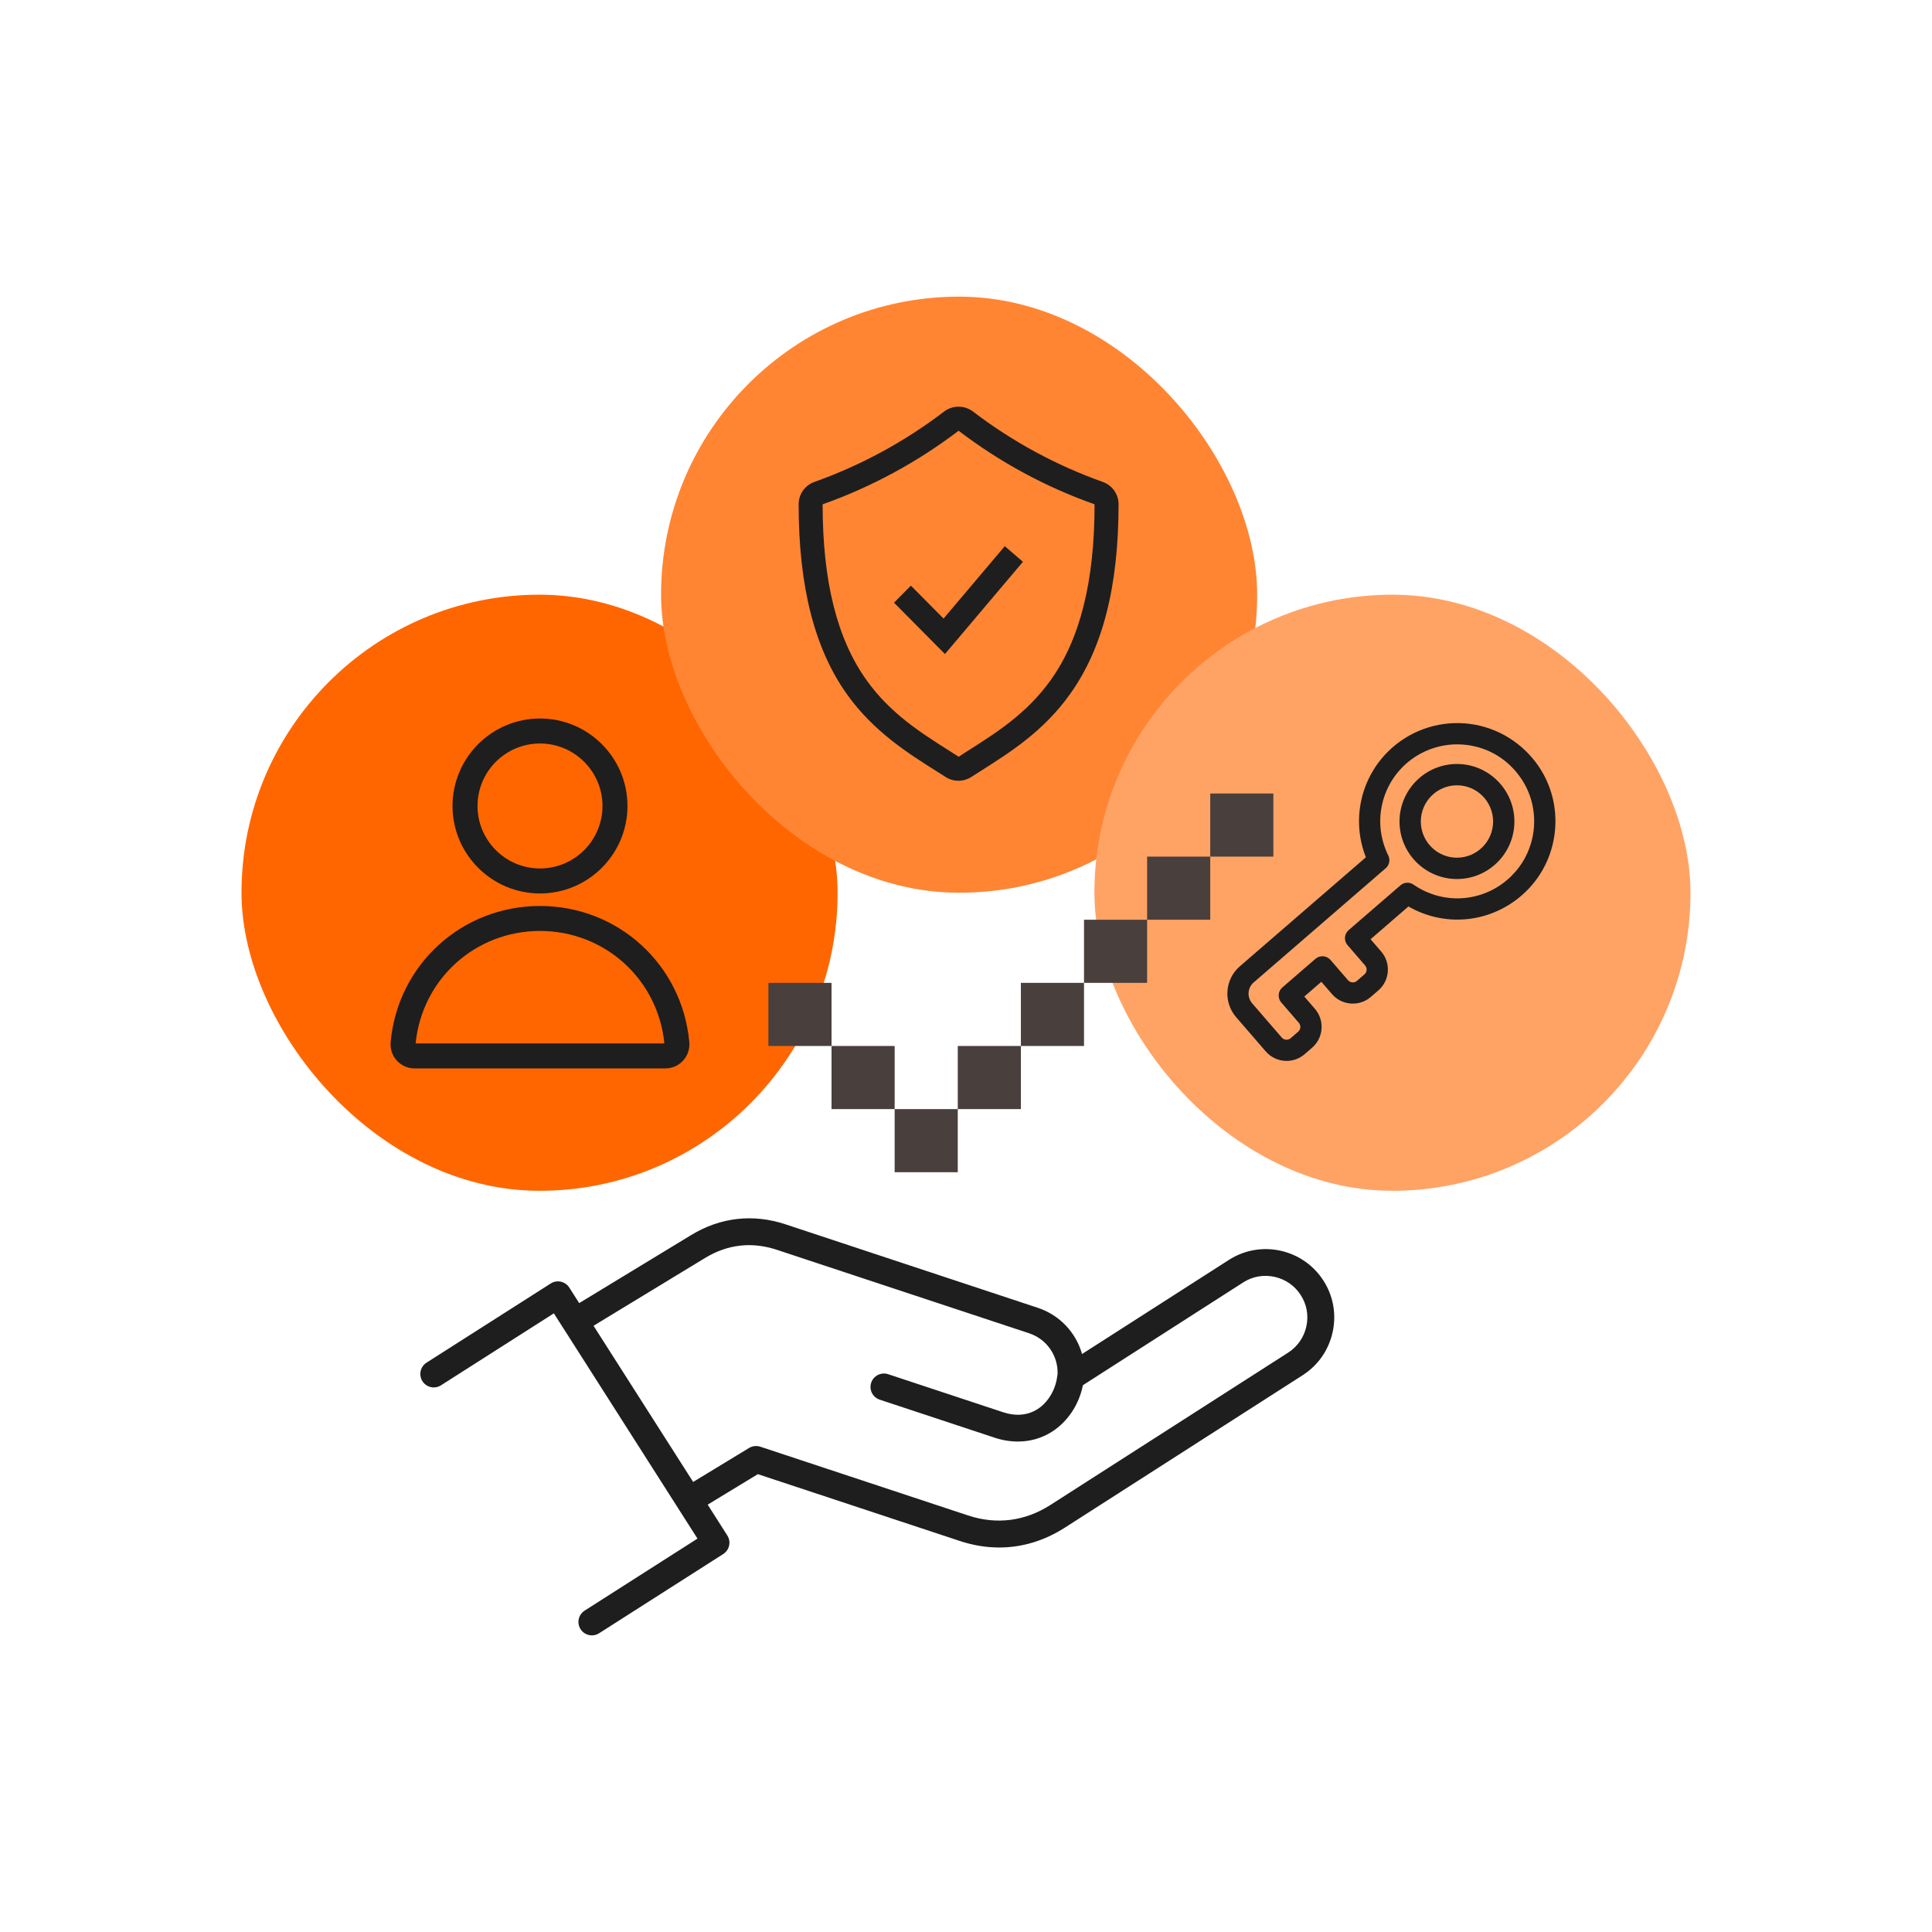
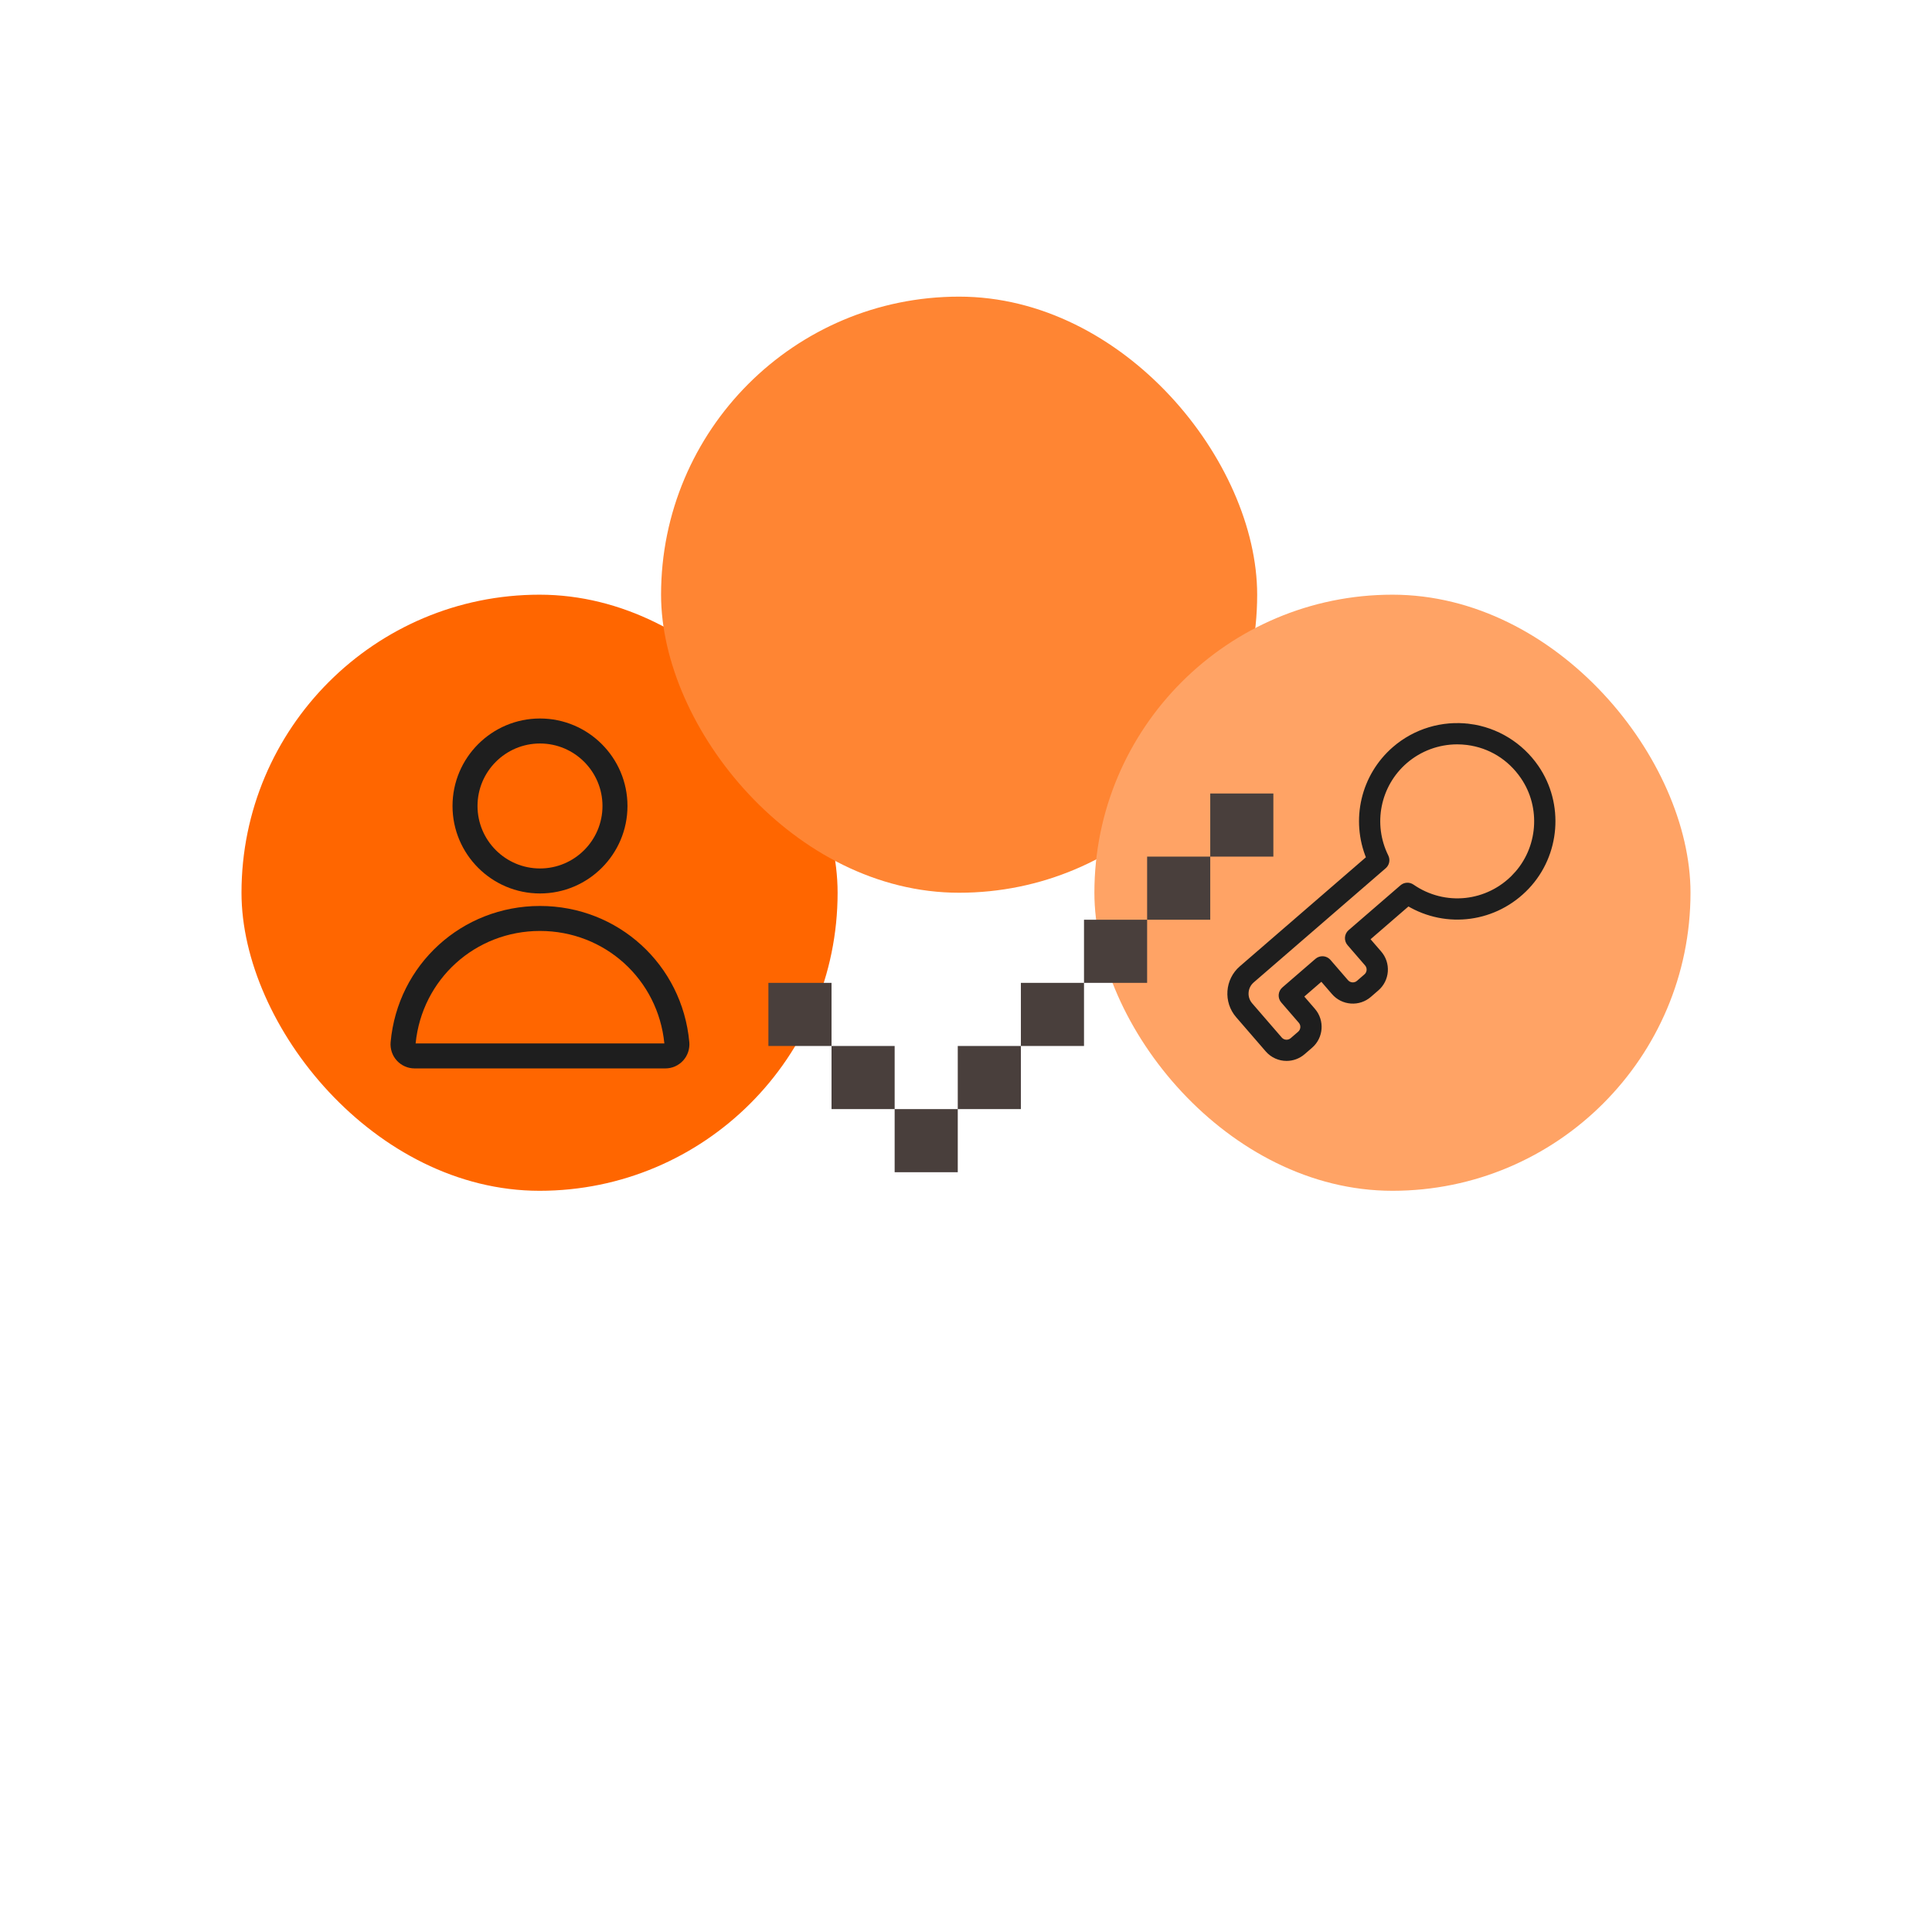
<svg xmlns="http://www.w3.org/2000/svg" width="616" height="616" viewBox="0 0 616 616" fill="none">
-   <path d="M421.955 408.301C415.466 398.173 401.94 395.216 391.827 401.705L345.001 431.713C343.075 424.904 337.897 419.284 330.86 416.97L250.442 390.36C240.073 386.935 229.664 388.125 220.353 393.798L184.671 415.485L181.513 410.535C180.242 408.541 177.594 407.953 175.6 409.224L136.002 434.469C134.008 435.74 133.419 438.389 134.69 440.383C135.961 442.376 138.61 442.965 140.604 441.694L176.595 418.749L179.618 423.499C179.632 423.526 179.645 423.539 179.659 423.566C179.685 423.619 179.725 423.659 179.766 423.713L222.389 490.569L186.413 513.527C184.419 514.798 183.831 517.447 185.102 519.44C185.918 520.725 187.309 521.42 188.714 521.42C189.503 521.42 190.306 521.206 191.015 520.751L230.591 495.492C232.584 494.221 233.173 491.572 231.902 489.579L225.64 479.745L241.628 470.019L305.966 491.304C310.194 492.709 314.422 493.405 318.582 493.405C325.847 493.405 332.925 491.291 339.494 487.09L415.391 438.444C420.274 435.3 423.659 430.43 424.903 424.717C426.148 419.018 425.104 413.172 421.96 408.301L421.955 408.301ZM416.523 422.897C415.761 426.376 413.714 429.332 410.757 431.245L334.86 479.877C326.779 485.041 317.721 486.192 308.637 483.182L242.412 461.267C241.222 460.879 239.911 461.026 238.84 461.669L221.006 472.506L189.245 422.709L224.765 401.116C231.976 396.728 239.696 395.845 247.71 398.494L328.128 425.104C333.761 426.964 337.427 432.288 337.199 438.189C337.159 438.376 337.119 438.55 337.092 438.75C336.584 443.098 334.175 447.139 330.804 449.293C327.687 451.273 323.887 451.621 319.807 450.27L283.177 438.149C280.929 437.413 278.508 438.63 277.771 440.864C277.022 443.112 278.253 445.534 280.487 446.27L317.117 458.391C319.619 459.22 322.121 459.622 324.556 459.622C328.449 459.622 332.155 458.565 335.406 456.491C340.45 453.267 344.049 447.822 345.28 441.654L396.4 408.877C399.357 406.977 402.902 406.348 406.368 407.111C409.846 407.874 412.803 409.921 414.703 412.891C416.656 415.888 417.285 419.419 416.522 422.898L416.523 422.897Z" fill="#1E1E1E" />
  <rect x="77" y="189.611" width="190.063" height="190.063" rx="95.032" fill="#FF6600" />
  <path d="M172.173 284.871C156.793 284.871 144.281 272.359 144.281 256.978C144.281 241.598 156.792 229.086 172.173 229.086C187.554 229.086 200.065 241.598 200.065 256.978C200.065 272.359 187.554 284.871 172.173 284.871ZM172.173 237.055C161.185 237.055 152.25 245.991 152.25 256.978C152.25 267.966 161.185 276.901 172.173 276.901C183.16 276.901 192.096 267.966 192.096 256.978C192.096 245.991 183.16 237.055 172.173 237.055ZM212.168 340.655H132.177C130.035 340.655 127.978 339.749 126.529 338.165C125.074 336.576 124.357 334.429 124.546 332.282C126.803 307.528 147.274 288.86 172.163 288.86C197.053 288.86 217.523 307.533 219.78 332.282C219.974 334.429 219.252 336.576 217.797 338.165C216.353 339.749 214.296 340.655 212.149 340.655H212.168ZM132.525 332.686H211.824C209.801 312.215 192.807 296.824 172.171 296.824C151.535 296.824 134.545 312.215 132.518 332.686H132.525Z" fill="#1E1E1E" />
  <rect x="210.774" y="94.58" width="190.063" height="190.063" rx="95.032" fill="#FF8533" />
-   <path d="M351.644 153.668C336.737 148.37 322.748 140.782 310.179 131.175C308.86 130.197 307.262 129.669 305.62 129.669C303.979 129.669 302.38 130.197 301.062 131.175C288.505 140.779 274.529 148.368 259.635 153.668C258.168 154.194 256.9 155.162 256.005 156.438C255.11 157.715 254.632 159.237 254.637 160.795C254.637 187.062 259.737 206.876 270.04 221.361C278.468 233.143 289.166 239.952 298.691 245.957L301.509 247.743C302.726 248.523 304.142 248.938 305.589 248.938C307.035 248.938 308.451 248.523 309.669 247.743L312.487 245.945C321.961 239.939 332.71 233.194 341.138 221.348C351.542 206.876 356.643 187.062 356.643 160.82C356.651 159.258 356.175 157.731 355.28 156.45C354.385 155.169 353.115 154.197 351.645 153.667L351.644 153.668ZM305.563 137.27H305.627H305.537H305.563ZM334.966 216.899C327.405 227.469 317.765 233.577 308.444 239.48C307.488 240.092 306.532 240.691 305.678 241.291L302.834 239.48C293.513 233.577 283.874 227.469 276.313 216.899C266.903 203.753 262.287 185.404 262.287 160.795C277.865 155.267 292.49 147.352 305.64 137.334C318.777 147.369 333.405 155.286 348.992 160.795C348.992 185.404 344.376 203.765 334.966 216.899H334.966Z" fill="#1E1E1E" />
-   <path d="M290.429 186.717L285.05 192.159L301.288 208.535L326.153 179.124L320.368 174.143L300.844 197.229L290.429 186.717Z" fill="#1E1E1E" />
  <rect x="348.937" y="189.611" width="190.063" height="190.063" rx="95.032" fill="#FFA365" />
  <path d="M468.52 231.529C459.894 230.418 451.177 233.043 444.607 238.731C434.591 247.393 431.353 261.453 436.374 273.547L395.781 308.656C391.293 312.536 390.8 319.35 394.68 323.837L404.114 334.745C405.708 336.588 407.954 337.53 410.215 337.53C412.083 337.53 413.961 336.882 415.485 335.567L417.871 333.505C421.233 330.596 421.601 325.496 418.693 322.134L414.833 317.666L421.377 312.003L425.237 316.47C426.647 318.099 428.604 319.08 430.751 319.24C432.908 319.394 434.98 318.702 436.609 317.297L438.994 315.23C440.623 313.821 441.604 311.863 441.764 309.716C441.918 307.57 441.231 305.488 439.821 303.859L435.961 299.391L448.986 288.125C461.268 295.477 476.918 293.385 486.914 282.81C496.721 272.435 497.977 256.378 489.893 244.623C484.927 237.401 477.137 232.629 468.52 231.524L468.52 231.529ZM483.054 279.17C474.393 288.335 460.601 289.794 450.26 282.647C449.264 281.959 447.929 282.029 447.013 282.821L430.471 297.121C429.938 297.579 429.609 298.232 429.559 298.939C429.51 299.641 429.739 300.338 430.202 300.871L435.8 307.346C436.791 308.492 436.667 310.23 435.516 311.222L433.131 313.289C432.578 313.772 431.876 313.996 431.133 313.951C430.401 313.896 429.734 313.562 429.251 313.01L423.652 306.535C423.194 306.002 422.541 305.673 421.834 305.623C421.127 305.578 420.435 305.802 419.902 306.266L409.337 315.4C408.804 315.859 408.476 316.511 408.426 317.218C408.376 317.921 408.605 318.618 409.068 319.151L414.667 325.626C415.658 326.771 415.534 328.515 414.383 329.506L411.997 331.568C410.852 332.559 409.113 332.435 408.122 331.284L398.689 320.376C397.737 319.275 397.269 317.871 397.374 316.416C397.478 314.962 398.146 313.642 399.246 312.686L441.344 276.276C442.261 275.484 442.525 274.174 441.987 273.083C436.861 262.758 439.367 250.286 448.073 242.755C452.685 238.766 458.583 236.599 464.619 236.599C465.685 236.599 466.761 236.664 467.832 236.803C475.059 237.73 481.33 241.58 485.498 247.647C492.172 257.349 491.136 270.613 483.038 279.175L483.054 279.17Z" fill="#1E1E1E" stroke="#1E1E1E" stroke-width="1.462" />
-   <path d="M464.537 244.318C454.837 244.318 446.952 252.219 446.952 261.928C446.952 271.642 454.842 279.538 464.537 279.538C474.236 279.538 482.121 271.637 482.121 261.928C482.121 252.214 474.231 244.318 464.537 244.318ZM464.537 274.199C457.782 274.199 452.282 268.696 452.282 261.927C452.282 255.162 457.782 249.655 464.537 249.655C471.291 249.655 476.791 255.162 476.791 261.927C476.791 268.692 471.296 274.199 464.537 274.199Z" fill="#1E1E1E" stroke="#1E1E1E" stroke-width="1.462" />
  <path fill-rule="evenodd" clip-rule="evenodd" d="M406 253H385.875V273.125H365.75V293.25H345.625V313.375H325.5V333.5H305.375V353.625H285.25V333.5H265.125V313.375H245V333.5H265.125V353.625H285.25V373.75H305.375V353.625H325.5V333.5H345.625V313.375H365.75V293.25H385.875V273.125H406V253Z" fill="#493F3C" />
</svg>